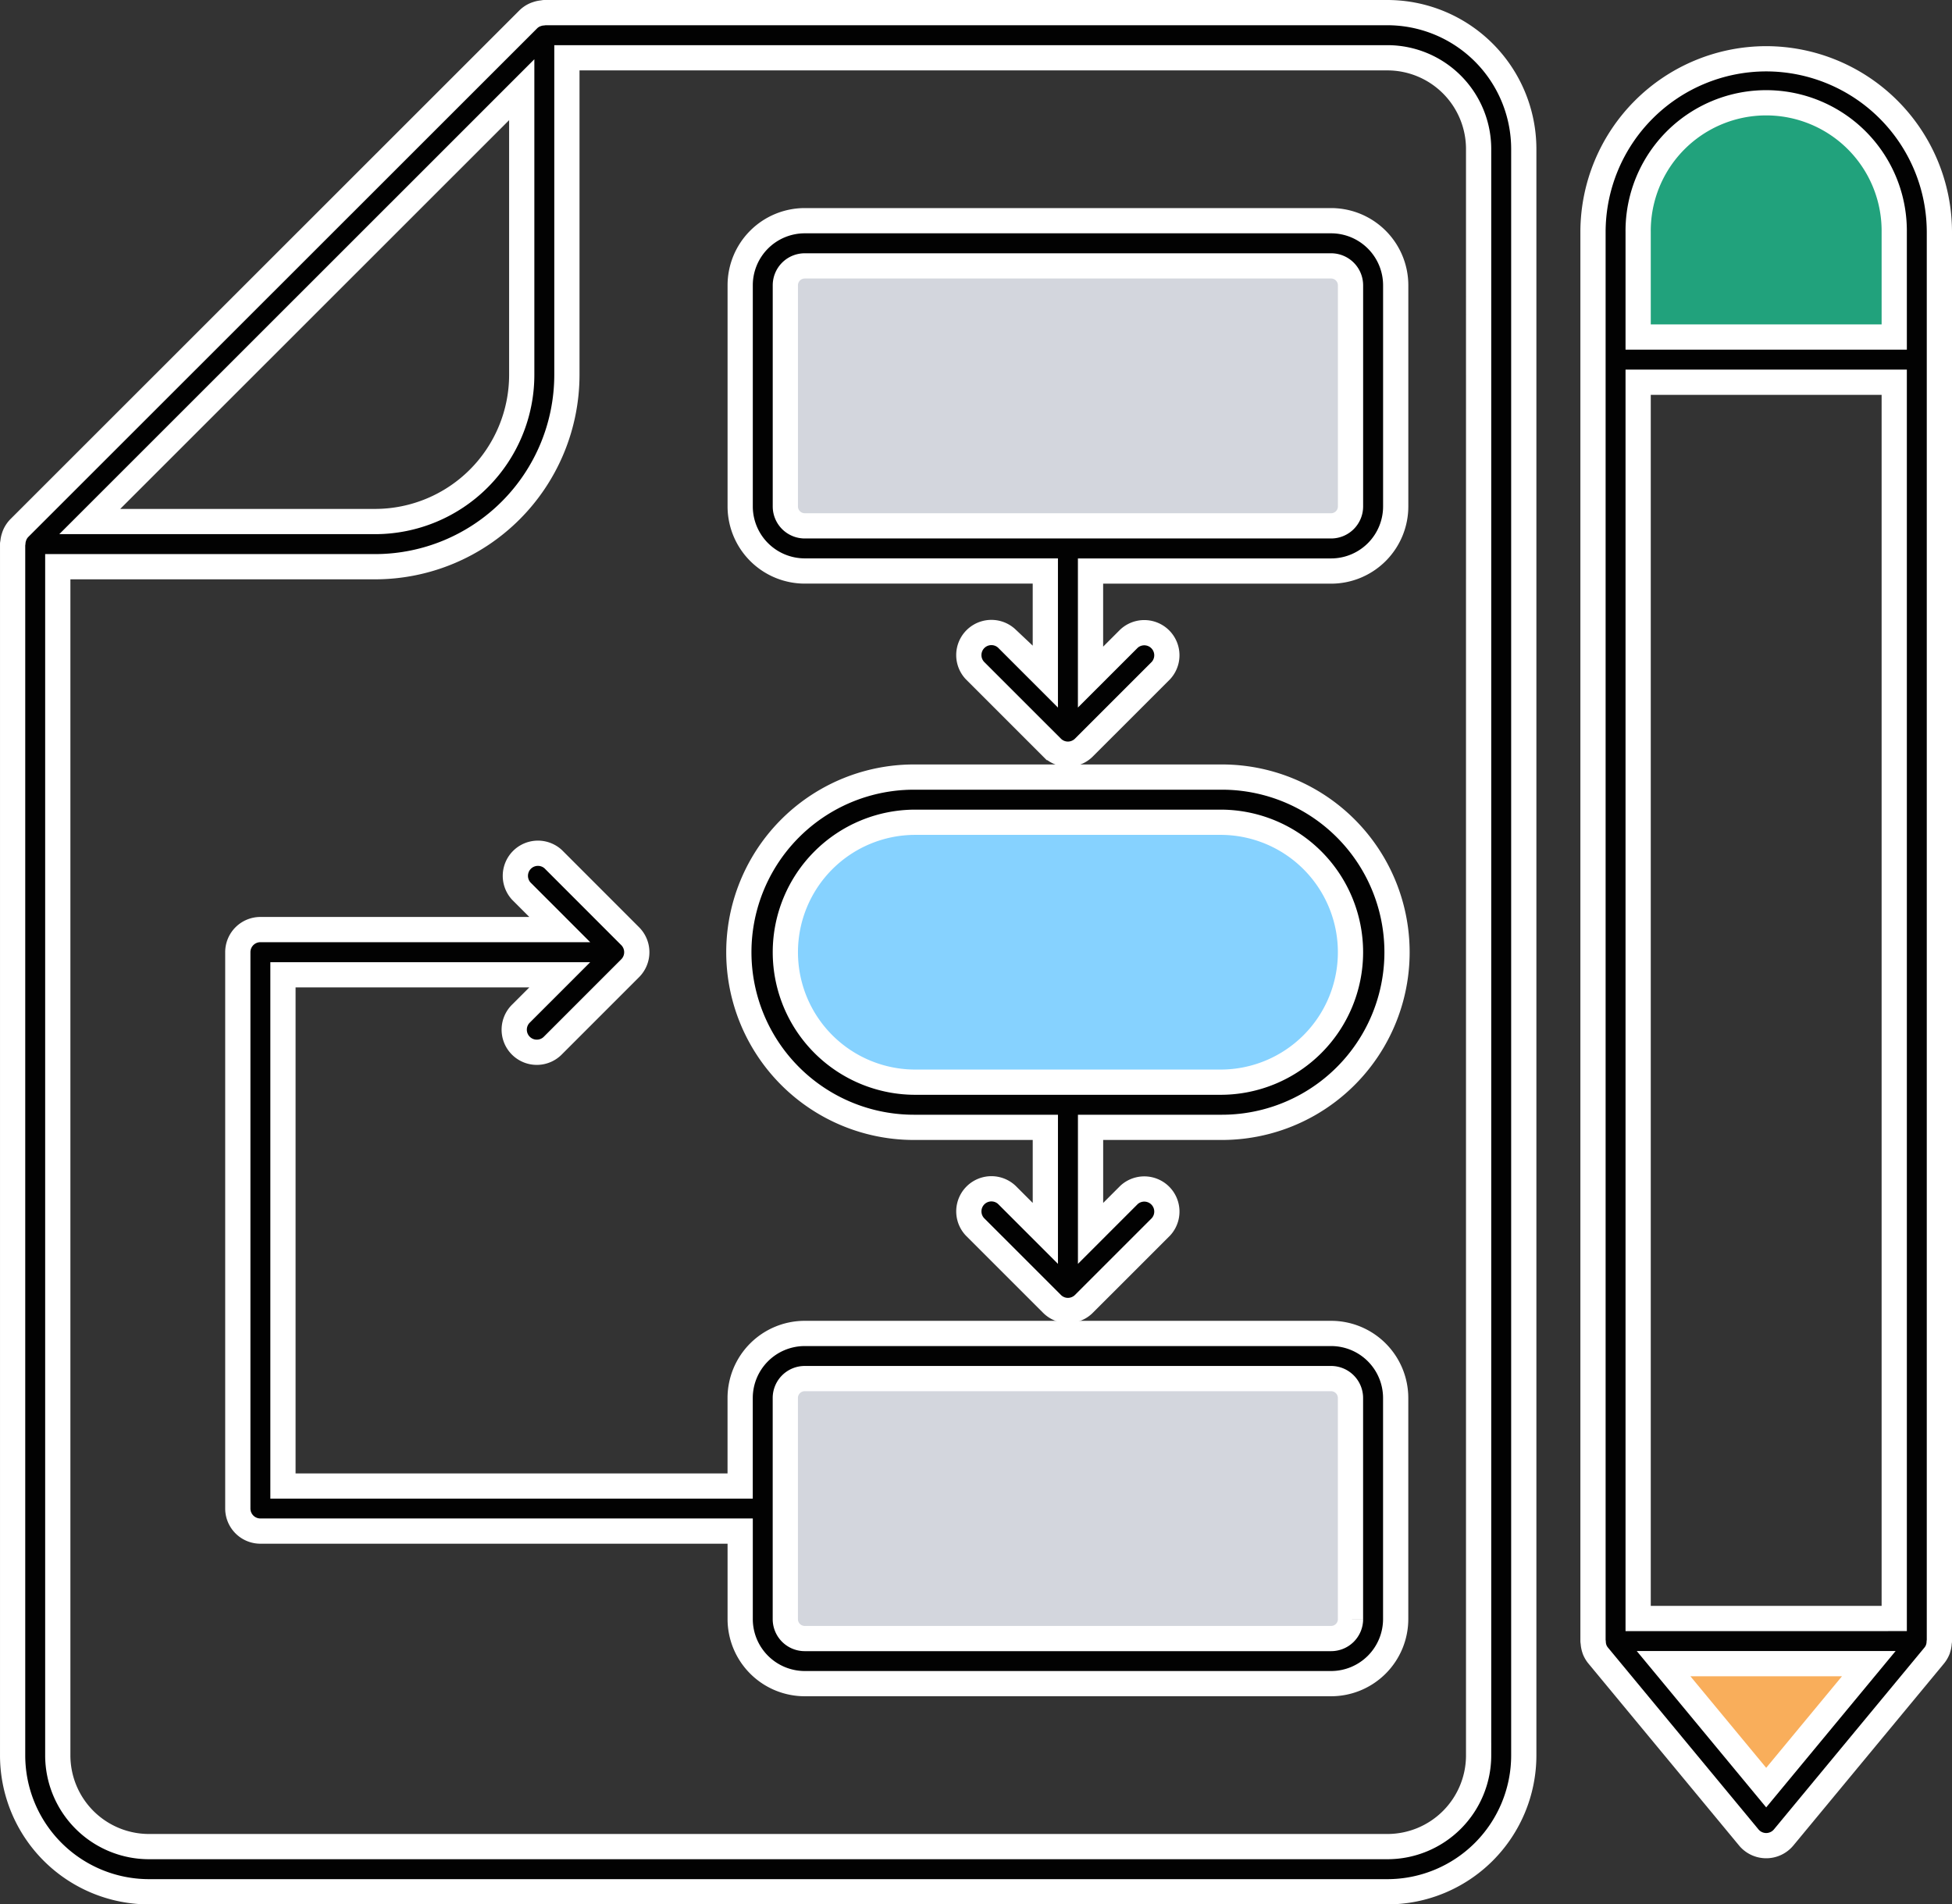
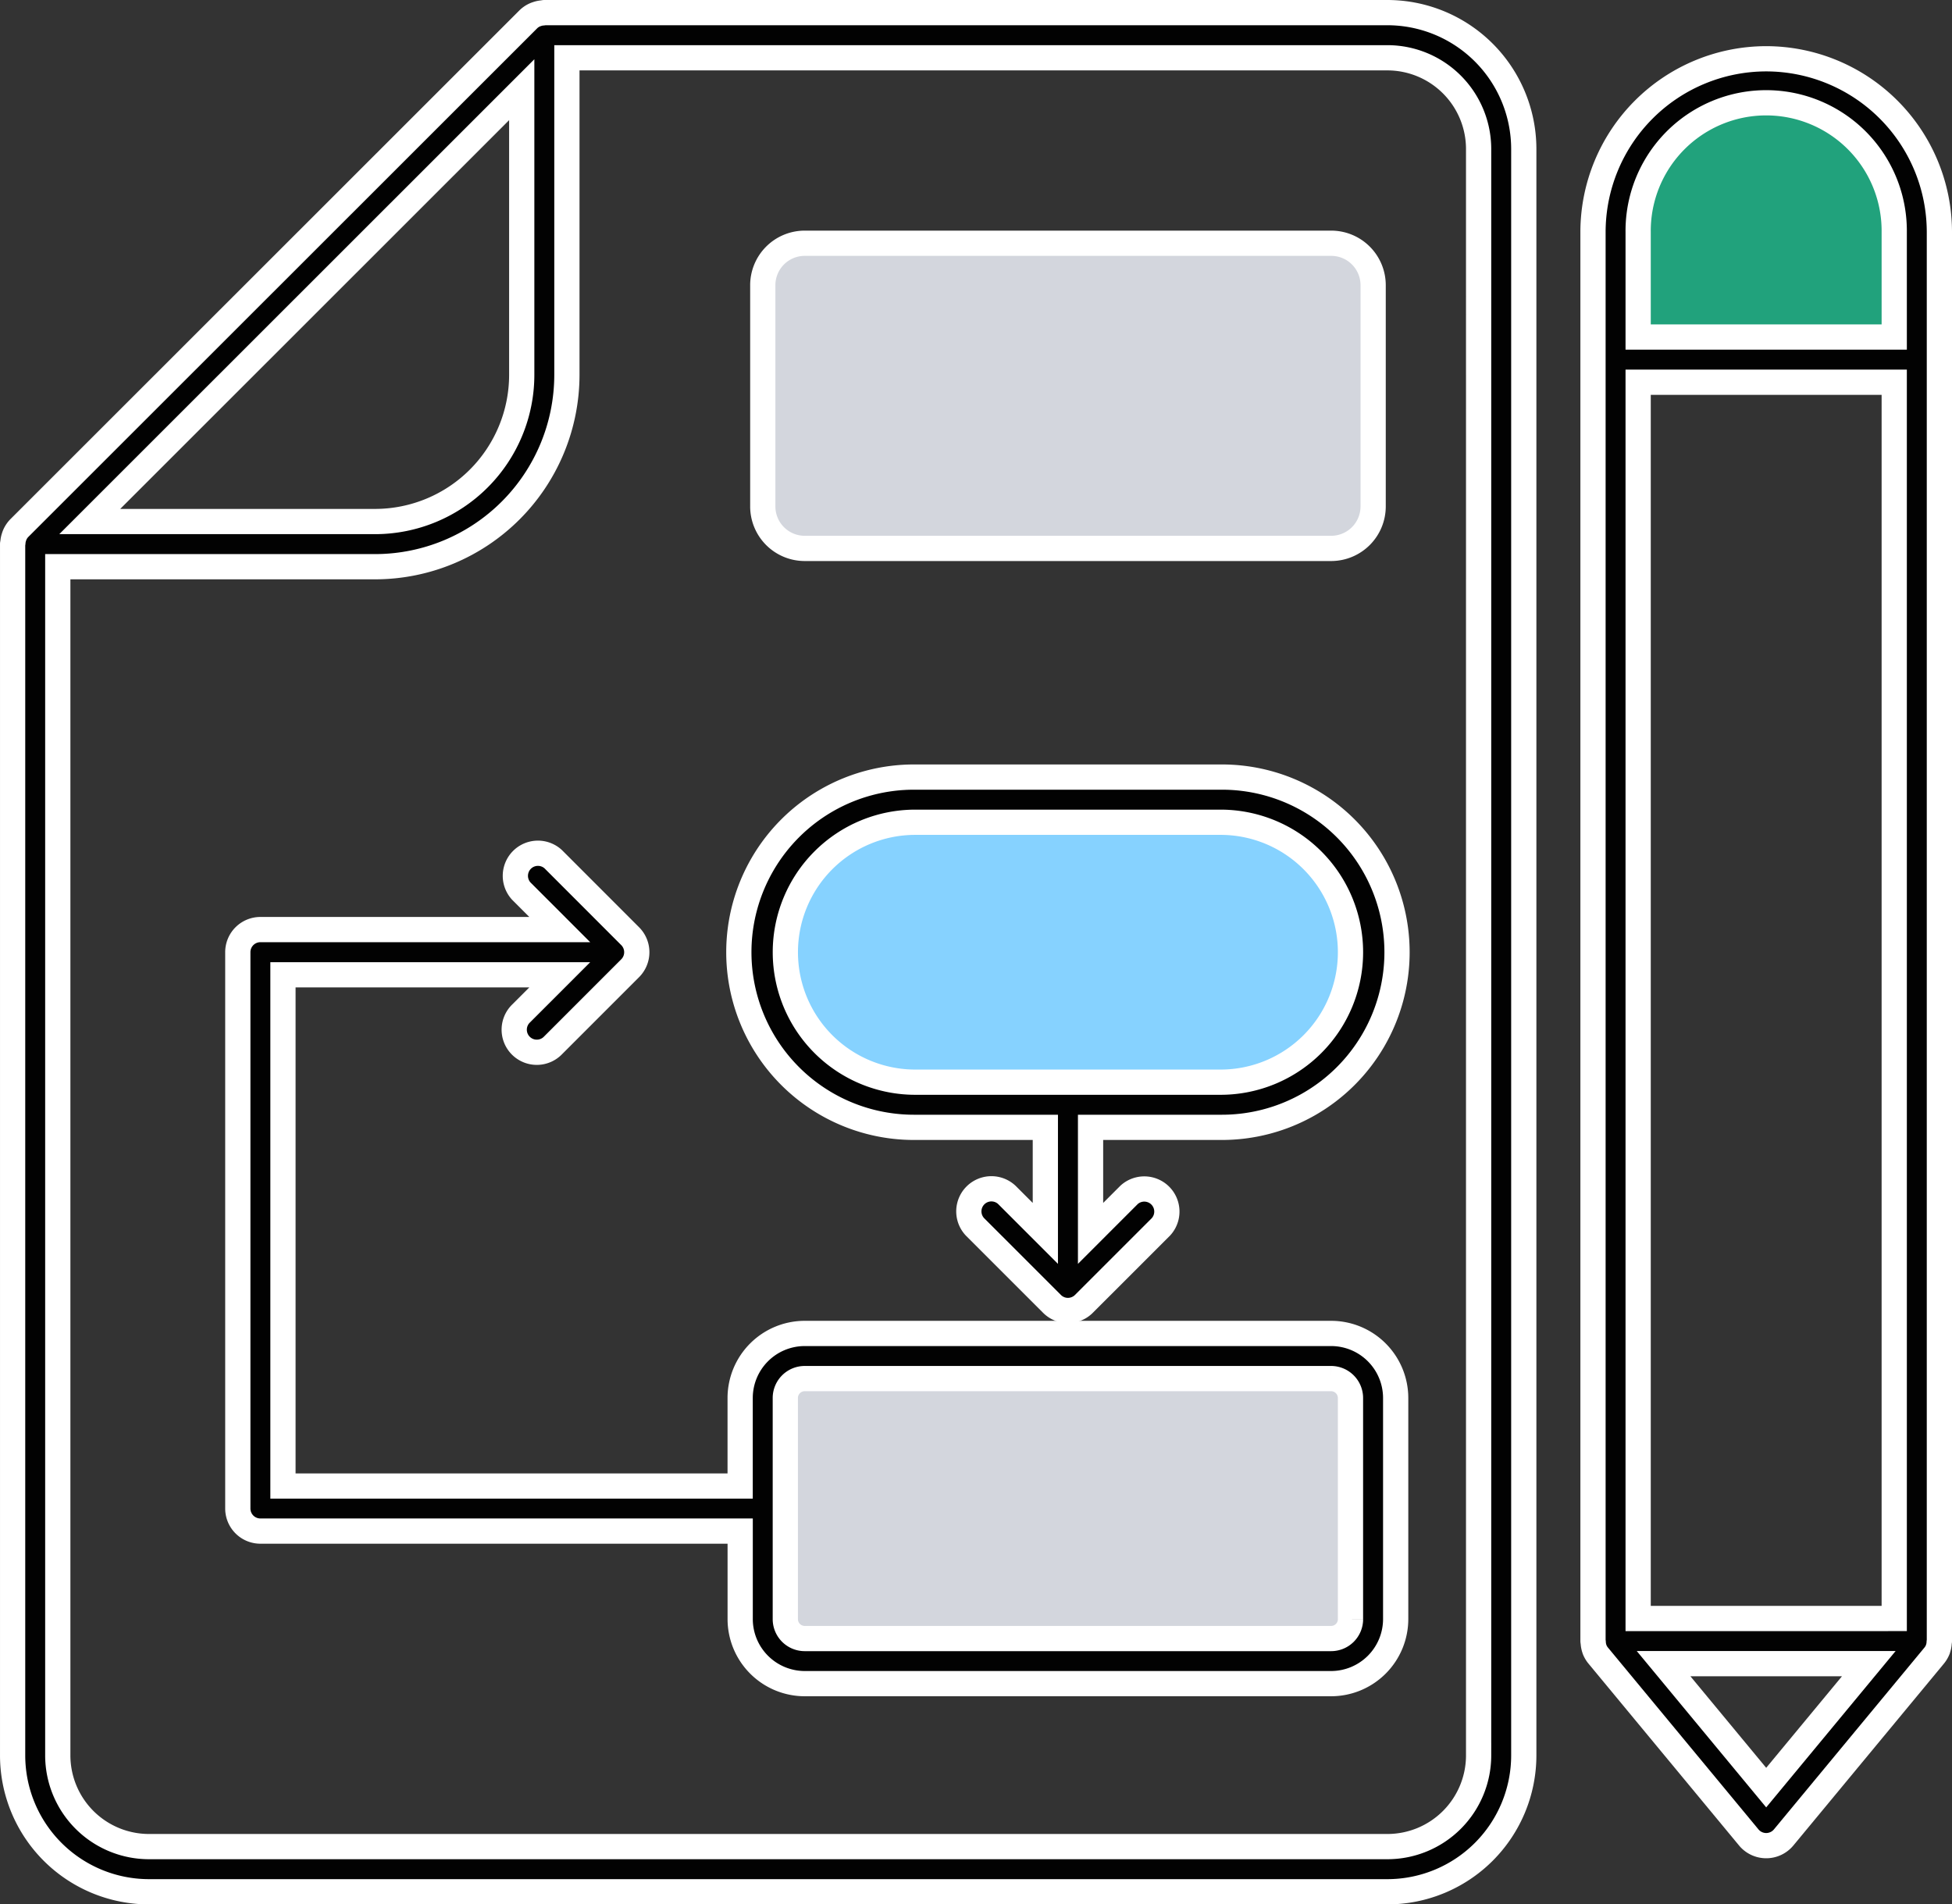
<svg xmlns="http://www.w3.org/2000/svg" width="189.616" height="184.951" viewBox="0 0 189.616 184.951">
  <rect x="0" y="0" width="189.616" height="184.951" fill="#333333" stroke="none" />
  <g id="Group_659" data-name="Group 659" transform="translate(-865.471 -816.287)">
    <g id="architecture" transform="translate(866.697 817.513)">
-       <path id="Path" d="M223.447,230.443l14.631-17.67H208.816Z" transform="translate(-53.107 -54.616)" fill="#f9ae5b" stroke="#fff" stroke-width="2.451" />
      <path id="Path-2" data-name="Path" d="M238.078,24.259v12.4H208.816v-12.4A14.631,14.631,0,0,1,223.447,9.628h0A14.631,14.631,0,0,1,238.078,24.259Z" transform="translate(-53.107 -2.952)" fill="#21a27c" stroke="#fff" stroke-width="2.451" />
      <path id="Path-3" data-name="Path" d="M152.932,60.349H101.8a4.076,4.076,0,0,1-4.077-4.077V34.789a4.076,4.076,0,0,1,4.077-4.077h51.137a4.076,4.076,0,0,1,4.077,4.077V56.272A4.081,4.081,0,0,1,152.932,60.349Z" transform="translate(-24.853 -8.314)" fill="#d3d6dd" stroke="#fff" stroke-width="2.451" />
      <path id="Path-4" data-name="Path" d="M142.19,132.81H112.536a14.818,14.818,0,0,1-14.818-14.818h0a14.815,14.815,0,0,1,14.818-14.815H142.19a14.817,14.817,0,0,1,14.818,14.815h0A14.816,14.816,0,0,1,142.19,132.81Z" transform="translate(-24.852 -26.743)" fill="#86d2ff" stroke="#fff" stroke-width="2.451" />
      <path id="Path-5" data-name="Path" d="M152.932,205.274H101.8a4.076,4.076,0,0,1-4.077-4.077V179.714a4.076,4.076,0,0,1,4.077-4.077h51.137a4.076,4.076,0,0,1,4.077,4.077V201.2A4.081,4.081,0,0,1,152.932,205.274Z" transform="translate(-24.853 -45.172)" fill="#d3d6dd" stroke="#fff" stroke-width="2.451" />
      <path id="Shape" d="M222.7,6.687a16.844,16.844,0,0,0-16.824,16.824v136.85c0,.035.018.061.02.1a2.228,2.228,0,0,0,.146.728.178.178,0,0,1,.009.032,2.191,2.191,0,0,0,.328.541l14.631,17.67a2.2,2.2,0,0,0,3.381,0l14.631-17.67a2.213,2.213,0,0,0,.327-.541.146.146,0,0,1,.009-.032,2.171,2.171,0,0,0,.146-.728c0-.032.02-.061.02-.1V23.511A16.844,16.844,0,0,0,222.7,6.687Zm0,167.9-9.967-12.037h19.933Zm12.438-16.424H210.262V38.1h24.875Zm0-124.453H210.262v-10.2a12.438,12.438,0,1,1,24.875,0Z" transform="translate(-52.359 -2.204)" fill="#020202" stroke="#fff" stroke-width="2.451" />
      <path id="Shape-2" data-name="Shape" d="M133.554.675H51.649c-.047,0-.091.023-.137.026a2.081,2.081,0,0,0-.567.114,1.705,1.705,0,0,0-.2.073,2.121,2.121,0,0,0-.643.43L.643,50.744a2.195,2.195,0,0,0-.43.643,1.706,1.706,0,0,0-.073.2,2.2,2.2,0,0,0-.114.564c0,.047-.026.091-.026.137V169.936a13.253,13.253,0,0,0,13.239,13.239H133.554a13.254,13.254,0,0,0,13.239-13.239V13.916A13.255,13.255,0,0,0,133.554.675ZM28.516,29.089,49.455,8.161v27.7A14.256,14.256,0,0,1,35.216,50.1H7.492Zm113.89,140.847a8.863,8.863,0,0,1-8.852,8.852H13.239a8.863,8.863,0,0,1-8.852-8.852V54.487h30.83A18.646,18.646,0,0,0,53.842,35.864V5.061h79.712a8.863,8.863,0,0,1,8.852,8.852Z" transform="translate(0 -0.675)" fill="#020202" stroke="#fff" stroke-width="2.451" />
-       <path id="Shape-3" data-name="Shape" d="M152.184,27.775H101.047a6.273,6.273,0,0,0-6.267,6.267V55.525a6.277,6.277,0,0,0,6.267,6.27h23.375V72.1l-3.735-3.735a2.193,2.193,0,0,0-3.1,3.1l7.481,7.478a2.18,2.18,0,0,0,2.389.474,2.178,2.178,0,0,0,.711-.474l7.481-7.478a2.194,2.194,0,0,0-3.1-3.1L128.812,72.1v-10.3h23.372a6.279,6.279,0,0,0,6.273-6.27V34.042A6.278,6.278,0,0,0,152.184,27.775Zm1.883,27.753a1.886,1.886,0,0,1-1.886,1.883H101.047a1.885,1.885,0,0,1-1.88-1.883V34.045a1.883,1.883,0,0,1,1.88-1.88h51.134a1.886,1.886,0,0,1,1.886,1.88V55.528Z" transform="translate(-24.105 -7.567)" fill="#020202" stroke="#fff" stroke-width="2.451" />
      <path id="Shape-4" data-name="Shape" d="M141.443,100.239H111.789a17.009,17.009,0,1,0,0,34.017h12.634v10.3l-3.735-3.735a2.193,2.193,0,0,0-3.1,3.1l7.481,7.478a2.18,2.18,0,0,0,2.389.474,2.178,2.178,0,0,0,.711-.474l7.481-7.478a2.194,2.194,0,0,0-3.1-3.1l-3.735,3.735v-10.3h12.631a17.009,17.009,0,1,0,0-34.017Zm0,29.631H111.789a12.622,12.622,0,1,1,0-25.244h29.654a12.622,12.622,0,1,1,0,25.244Z" transform="translate(-24.105 -25.996)" fill="#020202" stroke="#fff" stroke-width="2.451" />
-       <path id="Shape-5" data-name="Shape" d="M135.54,156.774H84.4a6.274,6.274,0,0,0-6.267,6.27v8.548H33.722V121.943H60.61l-3.735,3.735a2.193,2.193,0,1,0,3.1,3.1l7.478-7.478a2.2,2.2,0,0,0,.474-2.389,2.222,2.222,0,0,0-.474-.714l-7.478-7.481a2.194,2.194,0,0,0-3.1,3.1l3.735,3.735H31.529a2.194,2.194,0,0,0-2.193,2.193v54.032a2.194,2.194,0,0,0,2.193,2.193H78.136v8.548a6.275,6.275,0,0,0,6.267,6.267h51.134a6.276,6.276,0,0,0,6.273-6.267V163.041A6.274,6.274,0,0,0,135.54,156.774Zm1.883,27.75a1.884,1.884,0,0,1-1.886,1.88H84.4a1.885,1.885,0,0,1-1.88-1.88V163.041a1.885,1.885,0,0,1,1.88-1.883h51.134a1.888,1.888,0,0,1,1.886,1.883v21.483Z" transform="translate(-7.461 -28.498)" fill="#020202" stroke="#fff" stroke-width="2.451" />
+       <path id="Shape-5" data-name="Shape" d="M135.54,156.774H84.4a6.274,6.274,0,0,0-6.267,6.27v8.548H33.722V121.943H60.61l-3.735,3.735a2.193,2.193,0,1,0,3.1,3.1l7.478-7.478a2.2,2.2,0,0,0,.474-2.389,2.222,2.222,0,0,0-.474-.714l-7.478-7.481a2.194,2.194,0,0,0-3.1,3.1l3.735,3.735H31.529a2.194,2.194,0,0,0-2.193,2.193v54.032a2.194,2.194,0,0,0,2.193,2.193H78.136v8.548a6.275,6.275,0,0,0,6.267,6.267h51.134a6.276,6.276,0,0,0,6.273-6.267V163.041A6.274,6.274,0,0,0,135.54,156.774Zm1.883,27.75a1.884,1.884,0,0,1-1.886,1.88H84.4a1.885,1.885,0,0,1-1.88-1.88V163.041a1.885,1.885,0,0,1,1.88-1.883h51.134a1.888,1.888,0,0,1,1.886,1.883v21.483" transform="translate(-7.461 -28.498)" fill="#020202" stroke="#fff" stroke-width="2.451" />
    </g>
  </g>
</svg>